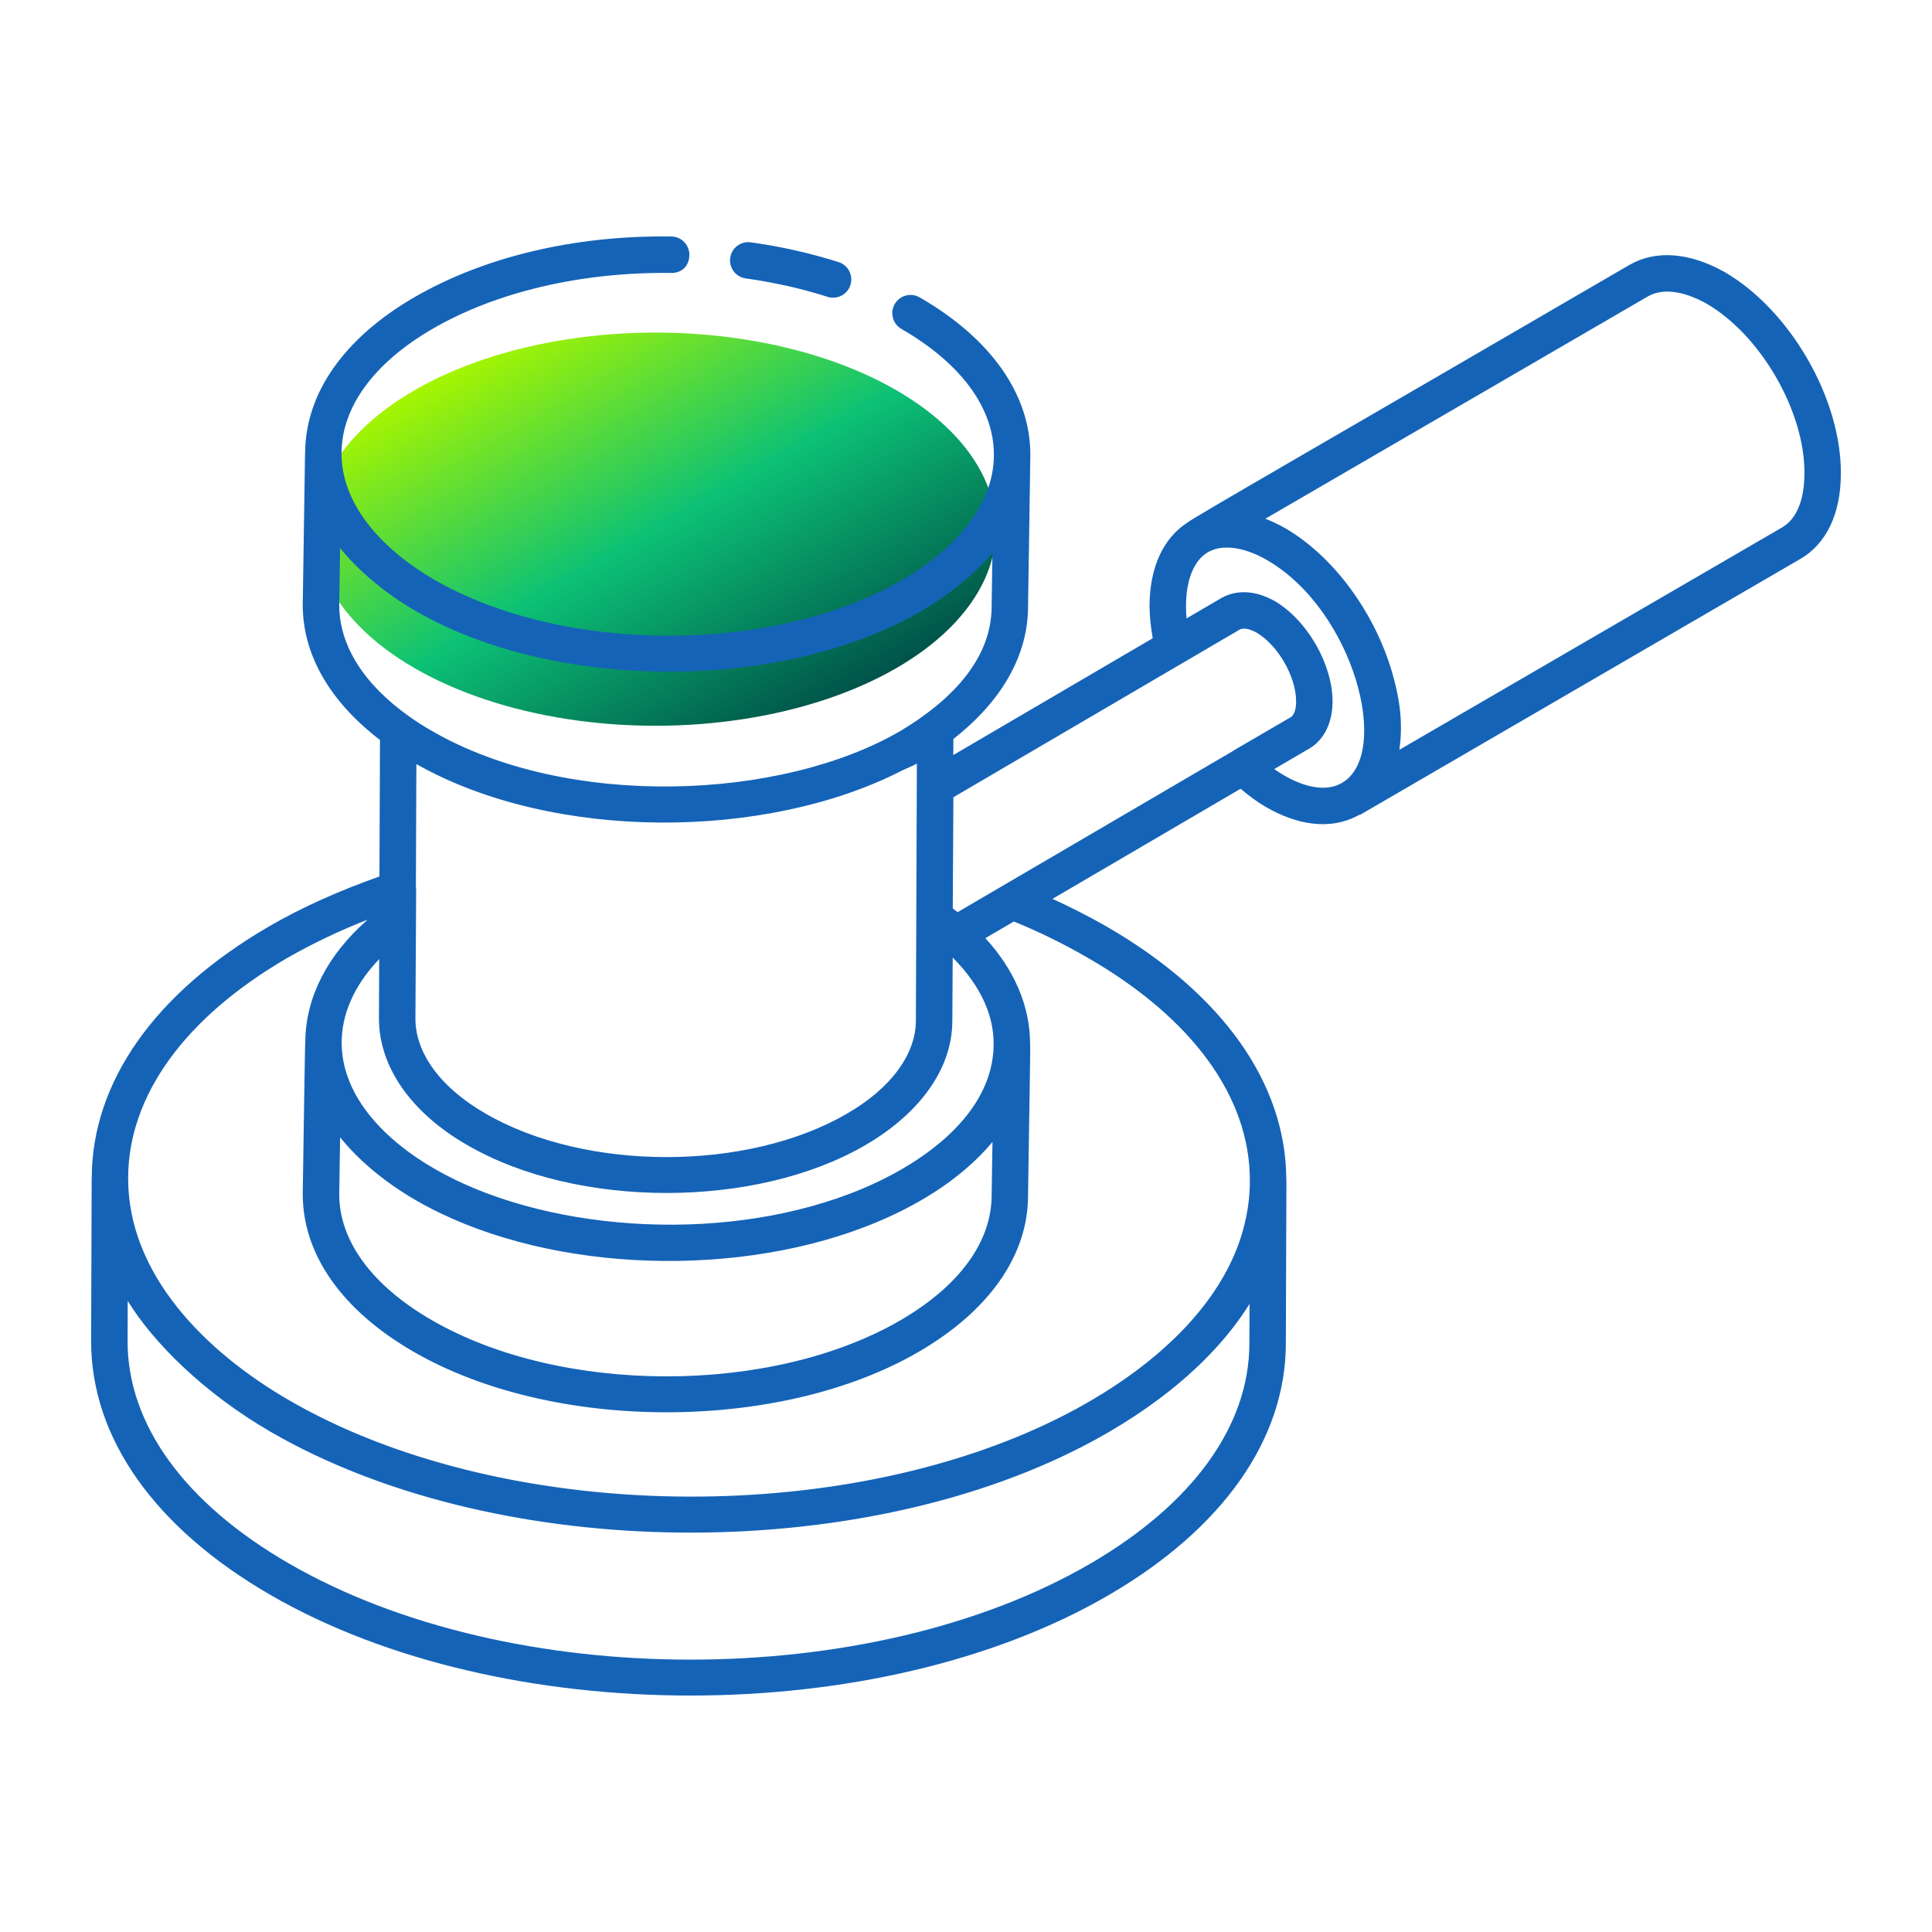
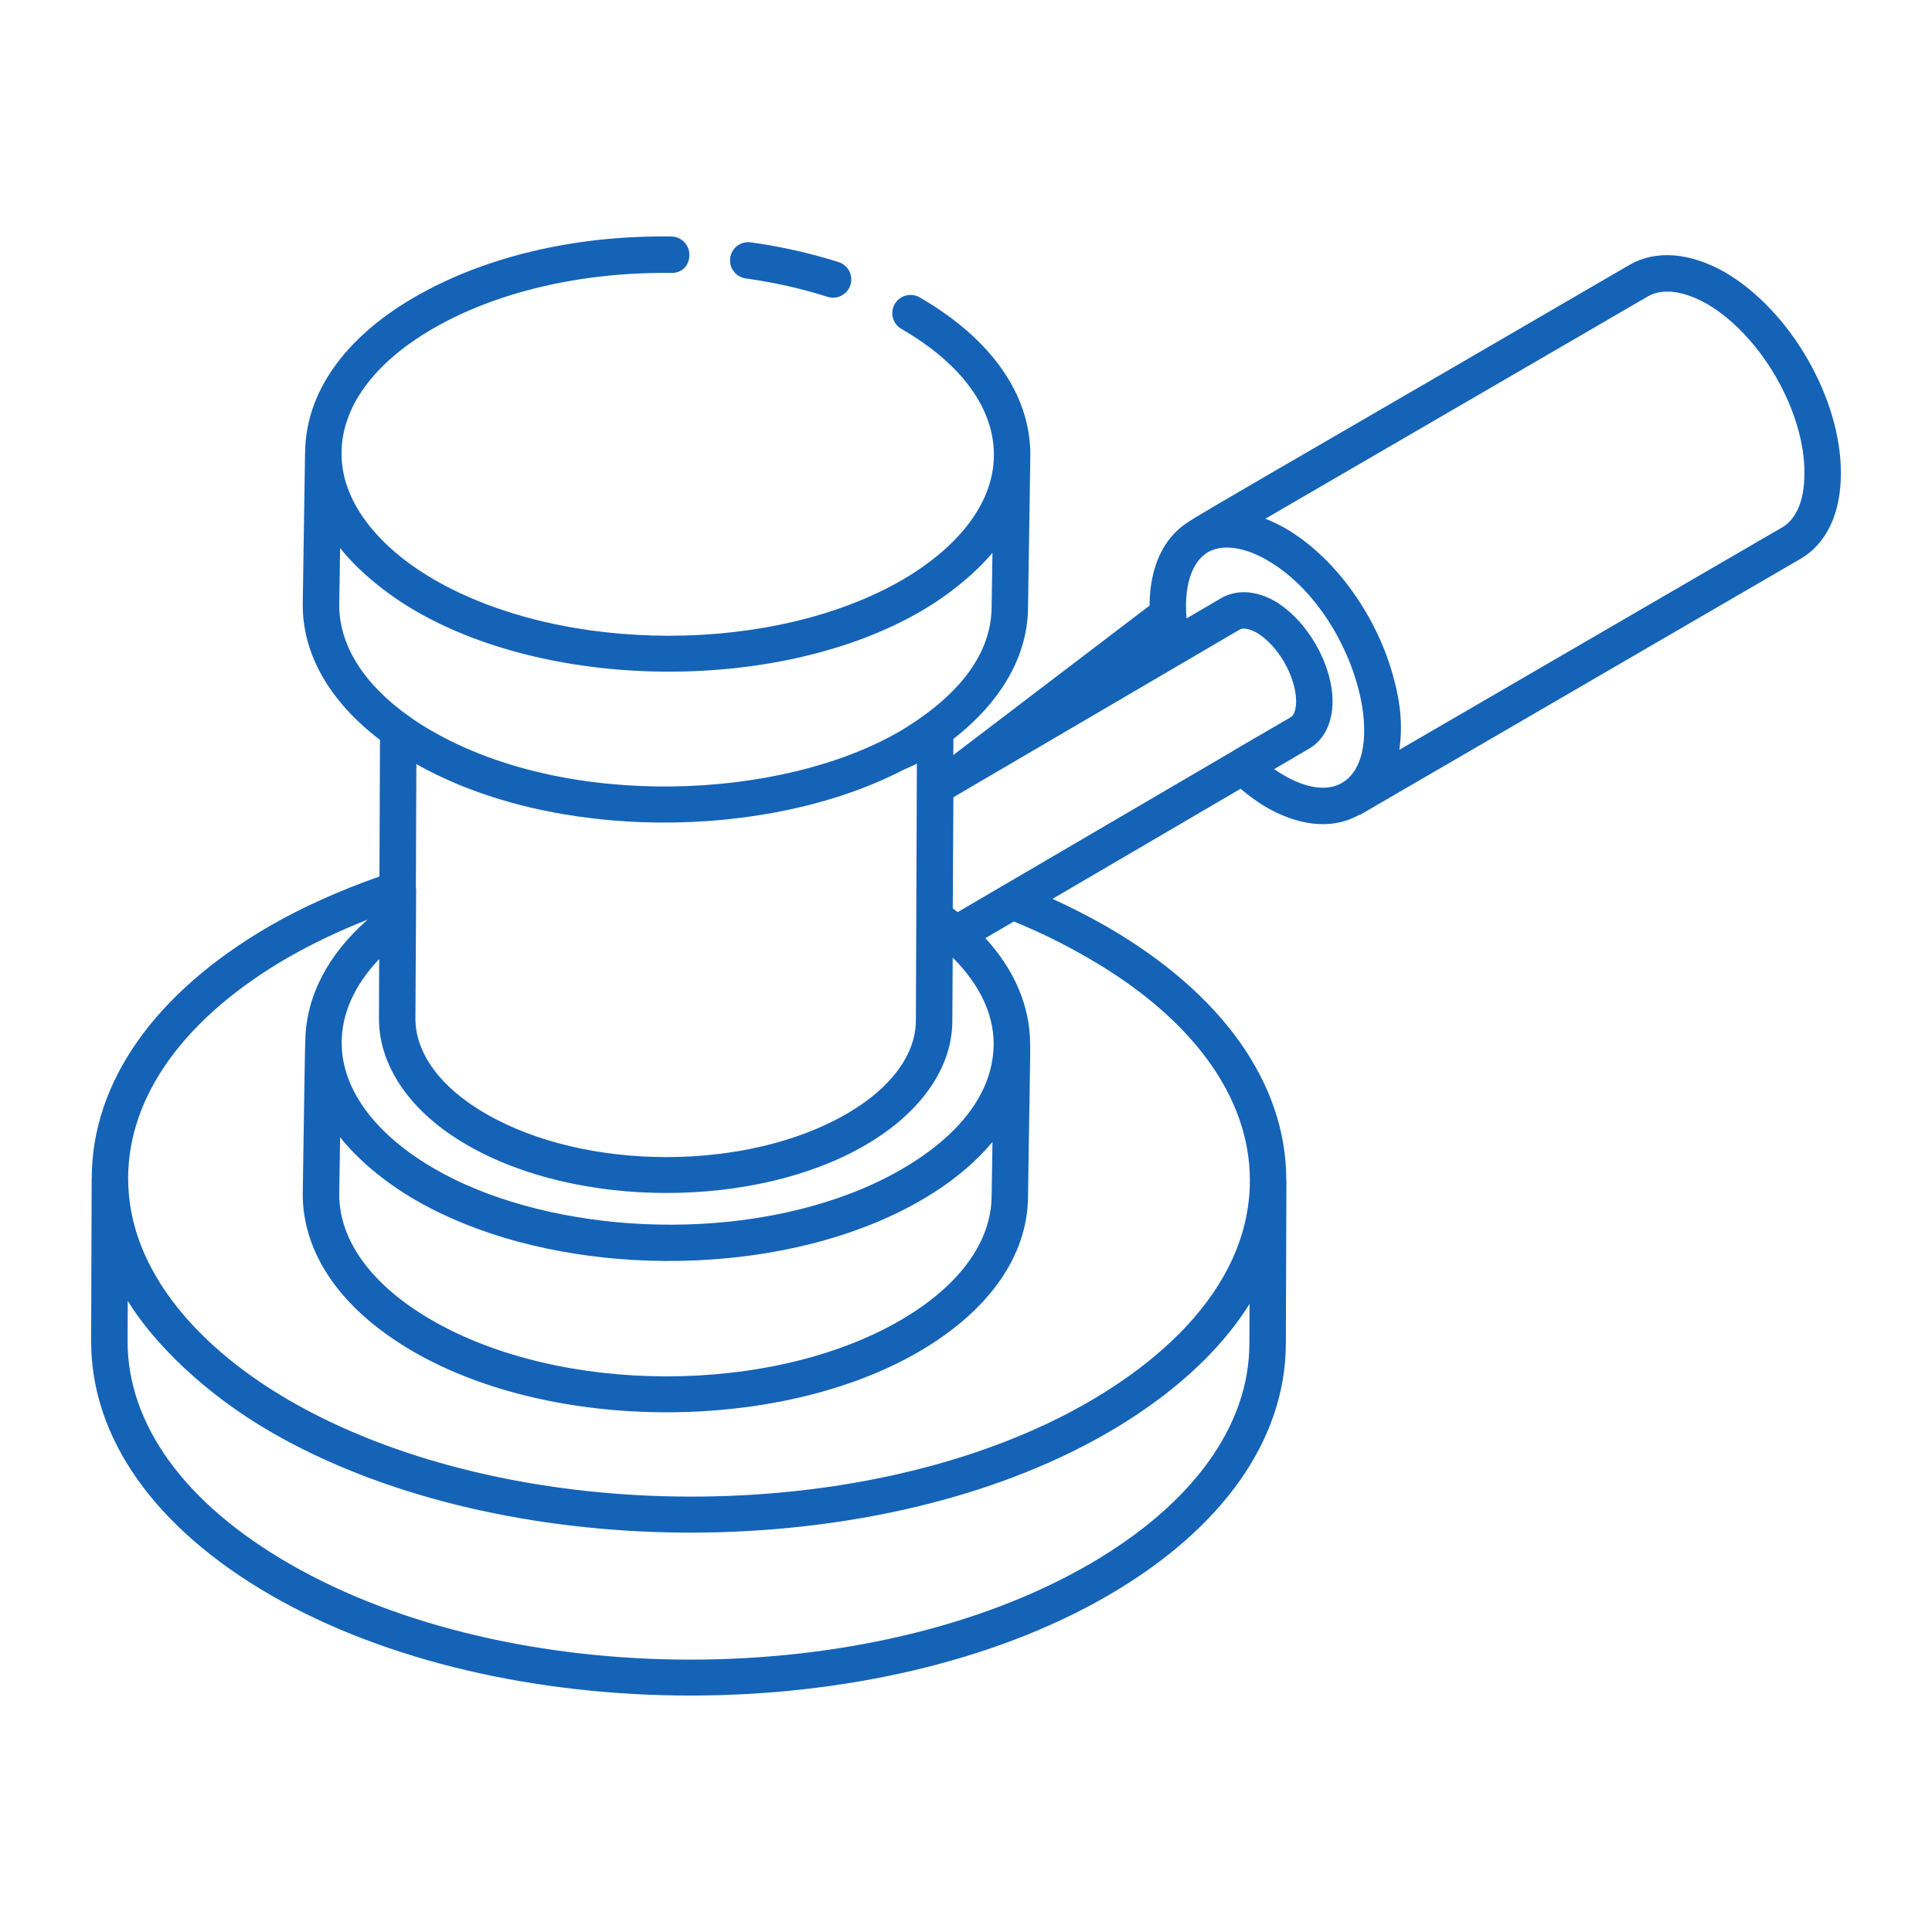
<svg xmlns="http://www.w3.org/2000/svg" width="100" height="100" viewBox="0 0 100 100" fill="none">
  <g filter="url(#filter0_bd_74_1597)">
-     <circle cx="14.391" cy="14.391" r="14.391" transform="matrix(0.866 -0.5 0.866 0.5 9 23.39)" fill="url(#paint0_linear_74_1597)" />
-   </g>
-   <path d="M89.278 14.087C87.459 13.064 85.715 12.928 84.357 13.702C69.021 22.634 61.753 26.796 61.451 27.055C60.211 27.86 59.51 29.36 59.5 31.347C59.5 31.887 59.566 32.455 59.664 33.036L49.343 39.081L49.347 38.247C51.836 36.307 53.204 33.934 53.211 31.413C53.213 31.206 53.33 23.825 53.33 23.56V23.53C53.327 20.413 51.293 17.523 47.606 15.394C47.498 15.331 47.38 15.29 47.257 15.274C47.133 15.257 47.008 15.264 46.888 15.296C46.767 15.328 46.654 15.383 46.556 15.459C46.457 15.534 46.374 15.629 46.312 15.736C46.249 15.844 46.209 15.963 46.193 16.087C46.177 16.21 46.186 16.335 46.218 16.455C46.251 16.575 46.307 16.688 46.383 16.786C46.459 16.884 46.554 16.967 46.662 17.028C49.742 18.806 51.442 21.117 51.444 23.534C51.447 26.326 49.166 28.583 46.727 30.002C40.064 33.874 29.183 33.876 22.472 30.002C20.011 28.579 17.676 26.276 17.677 23.47C17.677 21.077 19.347 18.789 22.379 17.026C25.655 15.123 30.055 14.072 34.73 14.128C35.342 14.14 35.678 13.713 35.681 13.193C35.682 13.069 35.659 12.946 35.612 12.831C35.566 12.716 35.497 12.611 35.41 12.523C35.323 12.435 35.22 12.364 35.106 12.316C34.992 12.268 34.869 12.242 34.745 12.242C29.689 12.166 24.994 13.325 21.43 15.396C17.815 17.496 15.819 20.343 15.794 23.415C15.794 23.424 15.789 23.432 15.789 23.442L15.67 31.292C15.662 33.889 17.079 36.321 19.668 38.298L19.64 45.366C17.593 46.091 15.662 46.943 13.932 47.947C8.027 51.376 4.772 55.991 4.749 60.941L4.745 60.964L4.717 69.396C4.702 74.417 8.006 79.094 14.019 82.566C25.998 89.481 45.445 89.504 57.37 82.572C63.279 79.138 66.54 74.515 66.555 69.558L66.585 61.124C66.585 61.115 66.578 61.106 66.578 61.093L66.579 61.068C66.57 56.066 63.259 51.404 57.253 47.943C56.349 47.428 55.423 46.955 54.476 46.525L64.213 40.826C64.636 41.181 65.068 41.506 65.515 41.766C67.045 42.653 68.802 43.034 70.345 42.181C70.37 42.17 70.396 42.175 70.421 42.162L93.202 28.921C94.542 28.136 95.281 26.572 95.283 24.517C95.308 20.649 92.677 16.072 89.278 14.087ZM64.17 32.585C64.349 32.485 64.679 32.543 65.042 32.745C66.151 33.398 67.087 35.028 67.087 36.309C67.087 36.791 66.942 37.045 66.817 37.117L63.838 38.853C63.828 38.858 63.823 38.87 63.813 38.876L49.566 47.213L49.557 47.206C49.477 47.143 49.396 47.081 49.315 47.021L49.347 41.266L64.17 32.585ZM17.604 58.862C18.459 59.943 19.817 61.14 21.53 62.128C27.847 65.775 37.602 66.266 44.804 63.491C47.238 62.555 49.702 61.113 51.37 59.108L51.327 61.889C51.319 64.283 49.645 66.572 46.609 68.336C39.945 72.209 29.064 72.209 22.355 68.334C19.255 66.545 17.551 64.221 17.559 61.806L17.604 58.862ZM44.074 61.755C37.036 64.46 27.928 63.651 22.481 60.491C20.023 59.077 17.727 56.83 17.685 54.043C17.662 52.515 18.332 50.998 19.627 49.642L19.615 52.724C19.615 55.221 21.287 57.611 24.198 59.276C29.878 62.568 39.115 62.577 44.783 59.276C47.227 57.866 49.293 55.608 49.293 52.823L49.311 49.562C50.802 51.057 51.549 52.713 51.417 54.413C51.155 57.968 47.41 60.468 44.074 61.755ZM46.659 39.898C46.919 39.766 47.209 39.666 47.457 39.523L47.406 52.819C47.406 54.577 46.108 56.334 43.838 57.643C38.694 60.64 30.309 60.64 25.14 57.642C22.828 56.317 21.502 54.526 21.502 52.728L21.54 46.019C21.54 46 21.528 45.985 21.526 45.968L21.551 39.549C28.655 43.568 39.651 43.485 46.659 39.898ZM17.559 31.309L17.604 28.366C18.43 29.413 19.838 30.657 21.53 31.634C28.745 35.8 40.477 35.819 47.678 31.632C49.228 30.73 50.564 29.581 51.368 28.613L51.327 31.394C51.319 34.24 49.06 36.364 46.609 37.832C40.434 41.436 29.372 41.894 22.353 37.832C21.949 37.605 21.558 37.355 21.183 37.083L21.176 37.081C18.828 35.415 17.553 33.398 17.559 31.309ZM64.676 67.491L64.668 69.553C64.657 73.813 61.727 77.857 56.421 80.942C45.034 87.558 26.434 87.557 14.962 80.93C9.559 77.811 6.591 73.719 6.604 69.402L6.611 67.334C7.928 69.479 10.545 72.111 14.045 74.132C25.421 80.698 43.449 81.041 55.445 75.164C58.983 73.434 62.583 70.847 64.676 67.491ZM56.311 49.579C61.708 52.689 64.685 56.772 64.693 61.074C64.704 66.885 59.466 71.192 54.232 73.672C42.676 79.143 25.642 78.647 14.991 72.493C10.587 69.949 6.627 65.94 6.632 60.983C6.638 56.715 9.564 52.666 14.877 49.579C16.21 48.819 17.598 48.158 19.028 47.602C16.953 49.421 15.84 51.596 15.804 53.855C15.776 54.177 15.71 59.477 15.67 61.789C15.661 64.921 17.698 67.826 21.41 69.968C28.655 74.151 40.383 74.138 47.555 69.968C51.194 67.855 53.202 64.987 53.211 61.907C53.264 57.945 53.343 54.338 53.317 53.989C53.306 52.072 52.502 50.191 51.002 48.559L52.474 47.698C53.751 48.213 55.013 48.832 56.311 49.579ZM65.953 39.807L67.766 38.747C68.532 38.3 68.972 37.411 68.972 36.309C68.972 34.381 67.664 32.102 65.976 31.108C64.649 30.372 63.696 30.687 63.23 30.947L61.415 32.009C61.396 31.791 61.387 31.572 61.387 31.353C61.394 29.985 61.804 28.996 62.542 28.57C63.438 28.074 64.674 28.466 65.559 28.977C70.083 31.574 72.045 39.043 69.455 40.525C68.393 41.138 66.951 40.511 65.953 39.807ZM93.396 24.513C93.396 25.872 92.989 26.86 92.253 27.293L72.432 38.809C72.596 37.626 72.523 36.464 72.094 34.943C71.24 31.857 69.098 28.823 66.498 27.326C66.175 27.144 65.84 26.984 65.495 26.849L85.302 15.338C86.057 14.908 87.14 15.049 88.342 15.723C91.153 17.364 93.421 21.306 93.398 24.508L93.396 24.513Z" fill="#1563B7" />
+     </g>
+   <path d="M89.278 14.087C87.459 13.064 85.715 12.928 84.357 13.702C69.021 22.634 61.753 26.796 61.451 27.055C60.211 27.86 59.51 29.36 59.5 31.347L49.343 39.081L49.347 38.247C51.836 36.307 53.204 33.934 53.211 31.413C53.213 31.206 53.33 23.825 53.33 23.56V23.53C53.327 20.413 51.293 17.523 47.606 15.394C47.498 15.331 47.38 15.29 47.257 15.274C47.133 15.257 47.008 15.264 46.888 15.296C46.767 15.328 46.654 15.383 46.556 15.459C46.457 15.534 46.374 15.629 46.312 15.736C46.249 15.844 46.209 15.963 46.193 16.087C46.177 16.21 46.186 16.335 46.218 16.455C46.251 16.575 46.307 16.688 46.383 16.786C46.459 16.884 46.554 16.967 46.662 17.028C49.742 18.806 51.442 21.117 51.444 23.534C51.447 26.326 49.166 28.583 46.727 30.002C40.064 33.874 29.183 33.876 22.472 30.002C20.011 28.579 17.676 26.276 17.677 23.47C17.677 21.077 19.347 18.789 22.379 17.026C25.655 15.123 30.055 14.072 34.73 14.128C35.342 14.14 35.678 13.713 35.681 13.193C35.682 13.069 35.659 12.946 35.612 12.831C35.566 12.716 35.497 12.611 35.41 12.523C35.323 12.435 35.22 12.364 35.106 12.316C34.992 12.268 34.869 12.242 34.745 12.242C29.689 12.166 24.994 13.325 21.43 15.396C17.815 17.496 15.819 20.343 15.794 23.415C15.794 23.424 15.789 23.432 15.789 23.442L15.67 31.292C15.662 33.889 17.079 36.321 19.668 38.298L19.64 45.366C17.593 46.091 15.662 46.943 13.932 47.947C8.027 51.376 4.772 55.991 4.749 60.941L4.745 60.964L4.717 69.396C4.702 74.417 8.006 79.094 14.019 82.566C25.998 89.481 45.445 89.504 57.37 82.572C63.279 79.138 66.54 74.515 66.555 69.558L66.585 61.124C66.585 61.115 66.578 61.106 66.578 61.093L66.579 61.068C66.57 56.066 63.259 51.404 57.253 47.943C56.349 47.428 55.423 46.955 54.476 46.525L64.213 40.826C64.636 41.181 65.068 41.506 65.515 41.766C67.045 42.653 68.802 43.034 70.345 42.181C70.37 42.17 70.396 42.175 70.421 42.162L93.202 28.921C94.542 28.136 95.281 26.572 95.283 24.517C95.308 20.649 92.677 16.072 89.278 14.087ZM64.17 32.585C64.349 32.485 64.679 32.543 65.042 32.745C66.151 33.398 67.087 35.028 67.087 36.309C67.087 36.791 66.942 37.045 66.817 37.117L63.838 38.853C63.828 38.858 63.823 38.87 63.813 38.876L49.566 47.213L49.557 47.206C49.477 47.143 49.396 47.081 49.315 47.021L49.347 41.266L64.17 32.585ZM17.604 58.862C18.459 59.943 19.817 61.14 21.53 62.128C27.847 65.775 37.602 66.266 44.804 63.491C47.238 62.555 49.702 61.113 51.37 59.108L51.327 61.889C51.319 64.283 49.645 66.572 46.609 68.336C39.945 72.209 29.064 72.209 22.355 68.334C19.255 66.545 17.551 64.221 17.559 61.806L17.604 58.862ZM44.074 61.755C37.036 64.46 27.928 63.651 22.481 60.491C20.023 59.077 17.727 56.83 17.685 54.043C17.662 52.515 18.332 50.998 19.627 49.642L19.615 52.724C19.615 55.221 21.287 57.611 24.198 59.276C29.878 62.568 39.115 62.577 44.783 59.276C47.227 57.866 49.293 55.608 49.293 52.823L49.311 49.562C50.802 51.057 51.549 52.713 51.417 54.413C51.155 57.968 47.41 60.468 44.074 61.755ZM46.659 39.898C46.919 39.766 47.209 39.666 47.457 39.523L47.406 52.819C47.406 54.577 46.108 56.334 43.838 57.643C38.694 60.64 30.309 60.64 25.14 57.642C22.828 56.317 21.502 54.526 21.502 52.728L21.54 46.019C21.54 46 21.528 45.985 21.526 45.968L21.551 39.549C28.655 43.568 39.651 43.485 46.659 39.898ZM17.559 31.309L17.604 28.366C18.43 29.413 19.838 30.657 21.53 31.634C28.745 35.8 40.477 35.819 47.678 31.632C49.228 30.73 50.564 29.581 51.368 28.613L51.327 31.394C51.319 34.24 49.06 36.364 46.609 37.832C40.434 41.436 29.372 41.894 22.353 37.832C21.949 37.605 21.558 37.355 21.183 37.083L21.176 37.081C18.828 35.415 17.553 33.398 17.559 31.309ZM64.676 67.491L64.668 69.553C64.657 73.813 61.727 77.857 56.421 80.942C45.034 87.558 26.434 87.557 14.962 80.93C9.559 77.811 6.591 73.719 6.604 69.402L6.611 67.334C7.928 69.479 10.545 72.111 14.045 74.132C25.421 80.698 43.449 81.041 55.445 75.164C58.983 73.434 62.583 70.847 64.676 67.491ZM56.311 49.579C61.708 52.689 64.685 56.772 64.693 61.074C64.704 66.885 59.466 71.192 54.232 73.672C42.676 79.143 25.642 78.647 14.991 72.493C10.587 69.949 6.627 65.94 6.632 60.983C6.638 56.715 9.564 52.666 14.877 49.579C16.21 48.819 17.598 48.158 19.028 47.602C16.953 49.421 15.84 51.596 15.804 53.855C15.776 54.177 15.71 59.477 15.67 61.789C15.661 64.921 17.698 67.826 21.41 69.968C28.655 74.151 40.383 74.138 47.555 69.968C51.194 67.855 53.202 64.987 53.211 61.907C53.264 57.945 53.343 54.338 53.317 53.989C53.306 52.072 52.502 50.191 51.002 48.559L52.474 47.698C53.751 48.213 55.013 48.832 56.311 49.579ZM65.953 39.807L67.766 38.747C68.532 38.3 68.972 37.411 68.972 36.309C68.972 34.381 67.664 32.102 65.976 31.108C64.649 30.372 63.696 30.687 63.23 30.947L61.415 32.009C61.396 31.791 61.387 31.572 61.387 31.353C61.394 29.985 61.804 28.996 62.542 28.57C63.438 28.074 64.674 28.466 65.559 28.977C70.083 31.574 72.045 39.043 69.455 40.525C68.393 41.138 66.951 40.511 65.953 39.807ZM93.396 24.513C93.396 25.872 92.989 26.86 92.253 27.293L72.432 38.809C72.596 37.626 72.523 36.464 72.094 34.943C71.24 31.857 69.098 28.823 66.498 27.326C66.175 27.144 65.84 26.984 65.495 26.849L85.302 15.338C86.057 14.908 87.14 15.049 88.342 15.723C91.153 17.364 93.421 21.306 93.398 24.508L93.396 24.513Z" fill="#1563B7" />
  <path d="M38.838 12.54C38.593 12.511 38.347 12.58 38.152 12.73C37.958 12.881 37.829 13.102 37.795 13.346C37.761 13.59 37.823 13.837 37.969 14.036C38.115 14.234 38.333 14.368 38.576 14.408C40.066 14.615 41.5 14.938 42.832 15.364C43.071 15.44 43.33 15.418 43.552 15.304C43.774 15.189 43.942 14.99 44.018 14.752C44.094 14.514 44.072 14.255 43.958 14.032C43.843 13.81 43.644 13.642 43.406 13.566C41.915 13.096 40.387 12.753 38.838 12.54Z" fill="#1563B7" />
  <defs>
    <filter id="filter0_bd_74_1597" x="10.301" y="7.215" width="47.252" height="36.351" filterUnits="userSpaceOnUse" color-interpolation-filters="sRGB">
      <feFlood flood-opacity="0" result="BackgroundImageFix" />
      <feGaussianBlur in="BackgroundImageFix" stdDeviation="3" />
      <feComposite in2="SourceAlpha" operator="in" result="effect1_backgroundBlur_74_1597" />
      <feColorMatrix in="SourceAlpha" type="matrix" values="0 0 0 0 0 0 0 0 0 0 0 0 0 0 0 0 0 0 127 0" result="hardAlpha" />
      <feOffset dy="4" />
      <feGaussianBlur stdDeviation="3" />
      <feComposite in2="hardAlpha" operator="out" />
      <feColorMatrix type="matrix" values="0 0 0 0 0.205 0 0 0 0 0.245 0 0 0 0 0.347 0 0 0 0.25 0" />
      <feBlend mode="normal" in2="effect1_backgroundBlur_74_1597" result="effect2_dropShadow_74_1597" />
      <feBlend mode="normal" in="SourceGraphic" in2="effect2_dropShadow_74_1597" result="shape" />
    </filter>
    <linearGradient id="paint0_linear_74_1597" x1="14.391" y1="0" x2="14.391" y2="28.782" gradientUnits="userSpaceOnUse">
      <stop stop-color="#A6F500" />
      <stop offset="0.5" stop-color="#0CC175" />
      <stop offset="1" stop-color="#005349" />
    </linearGradient>
  </defs>
</svg>